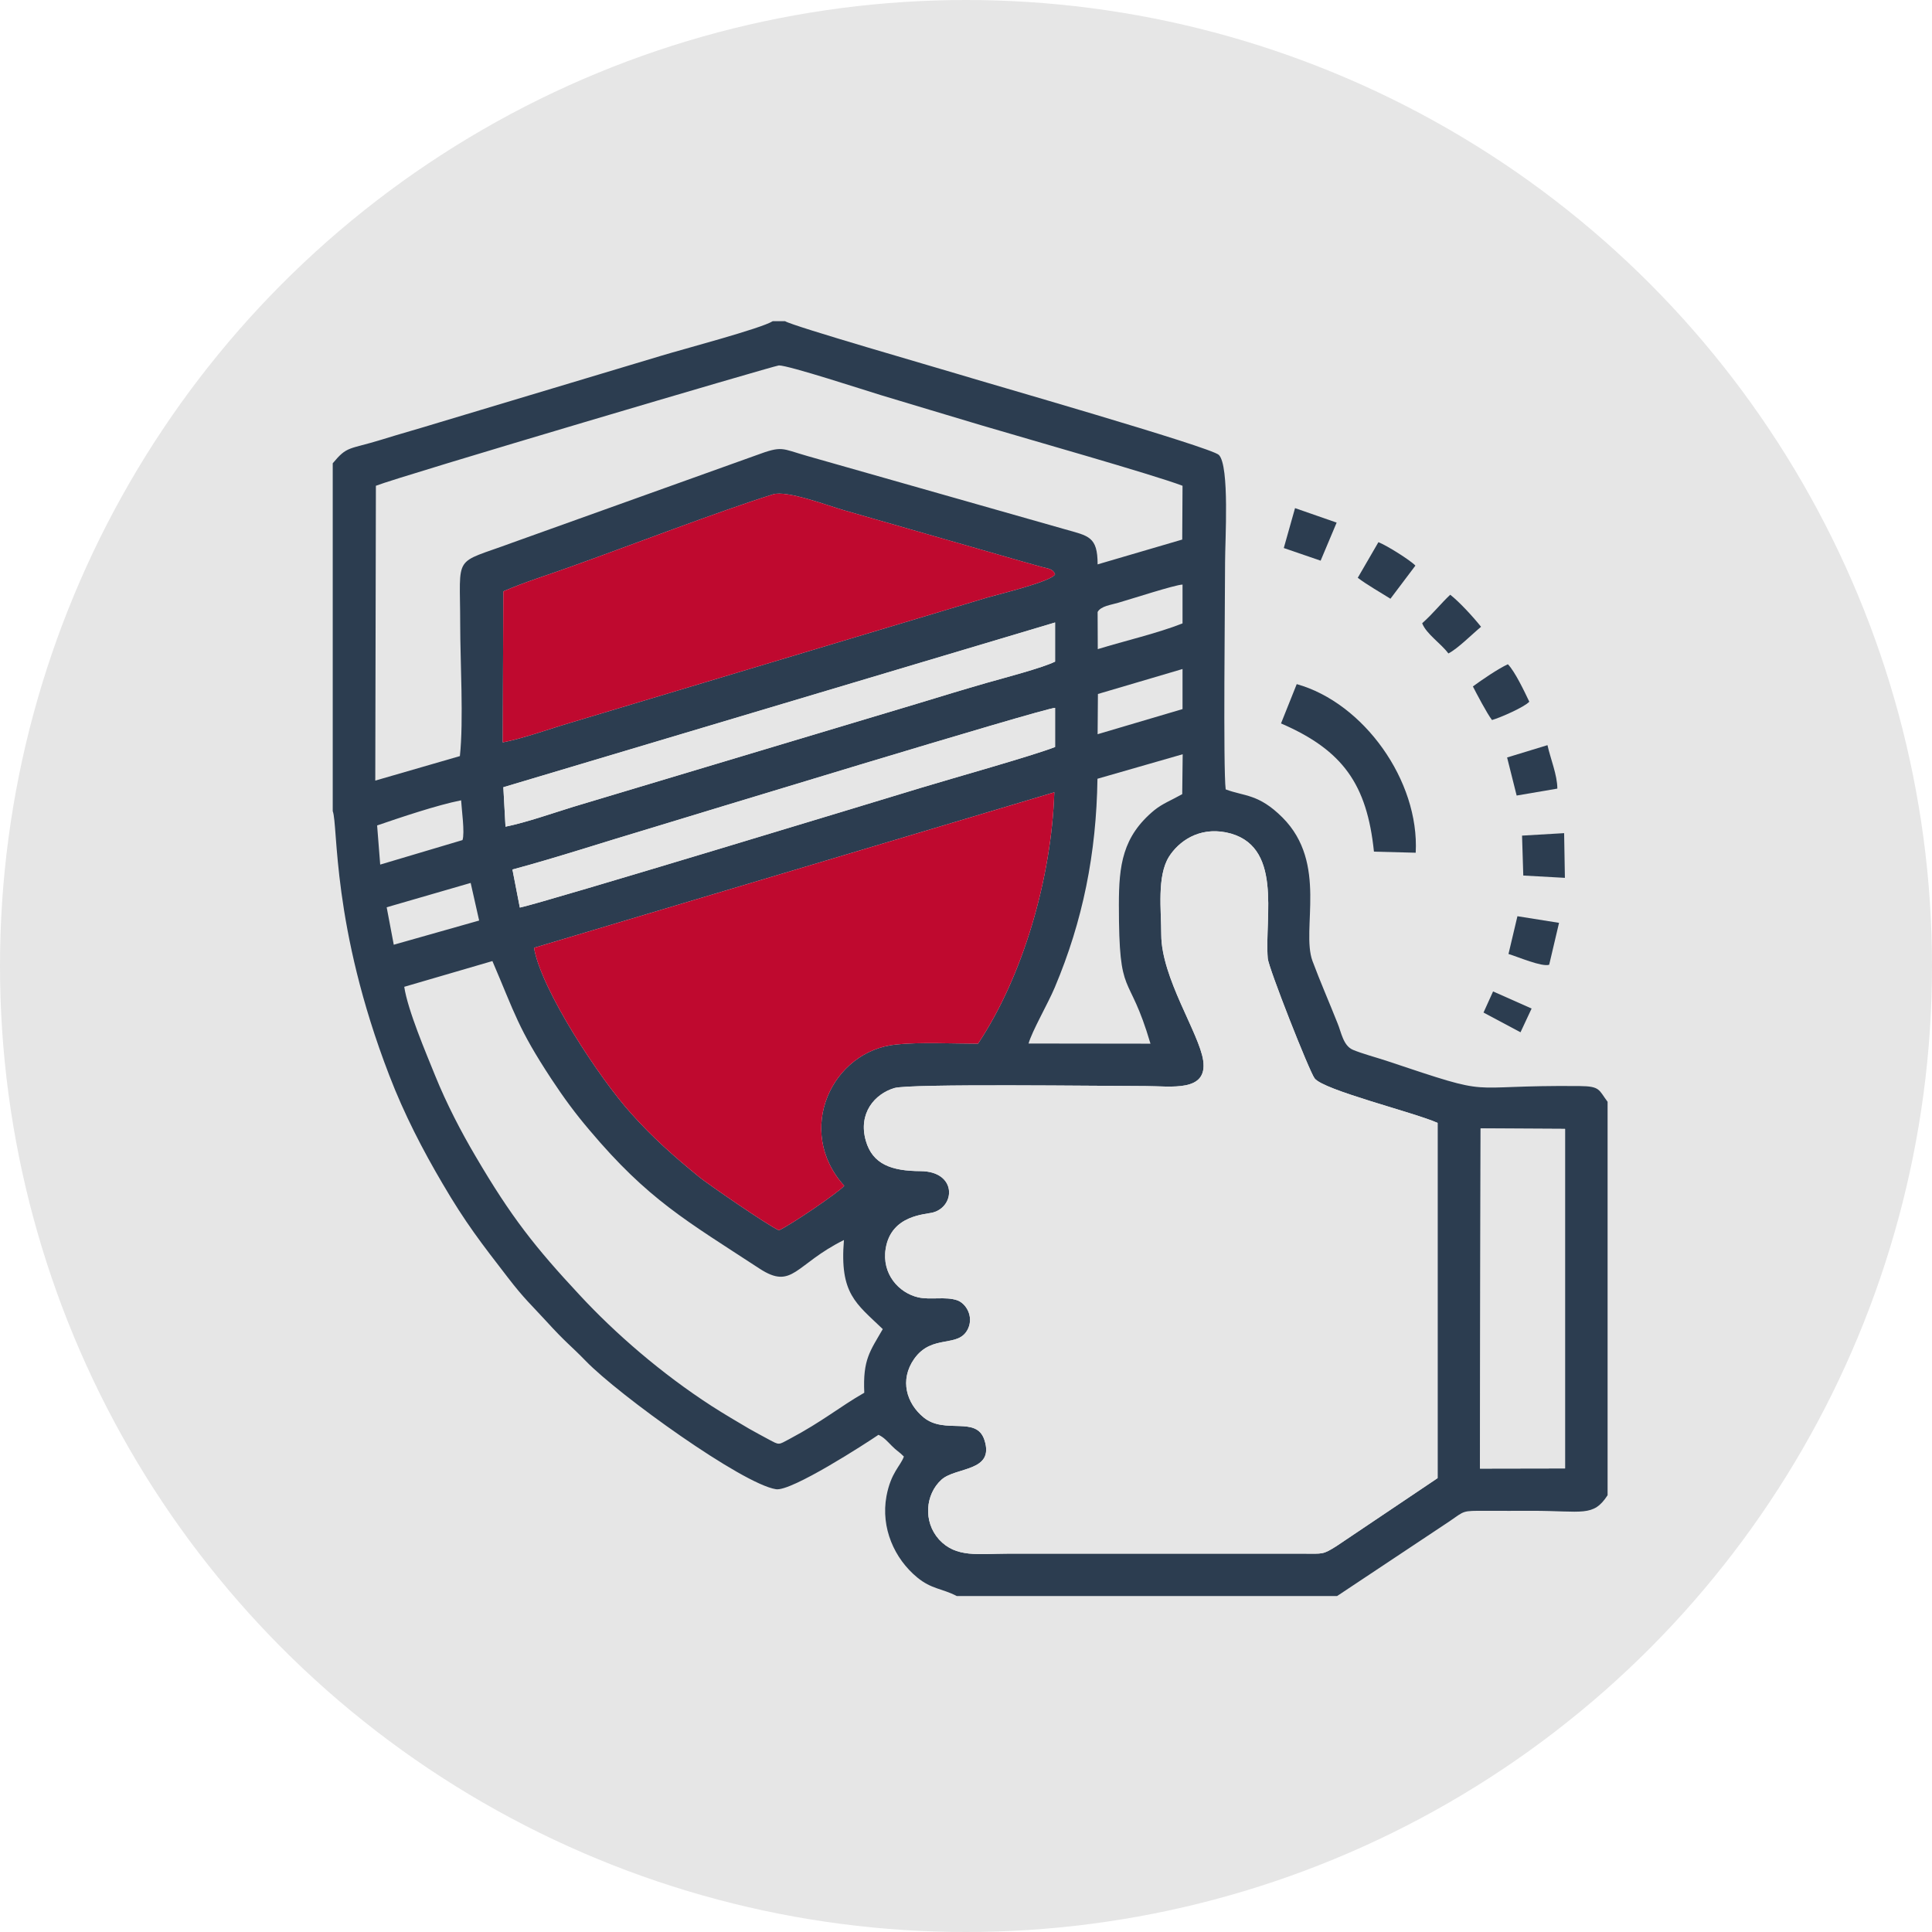
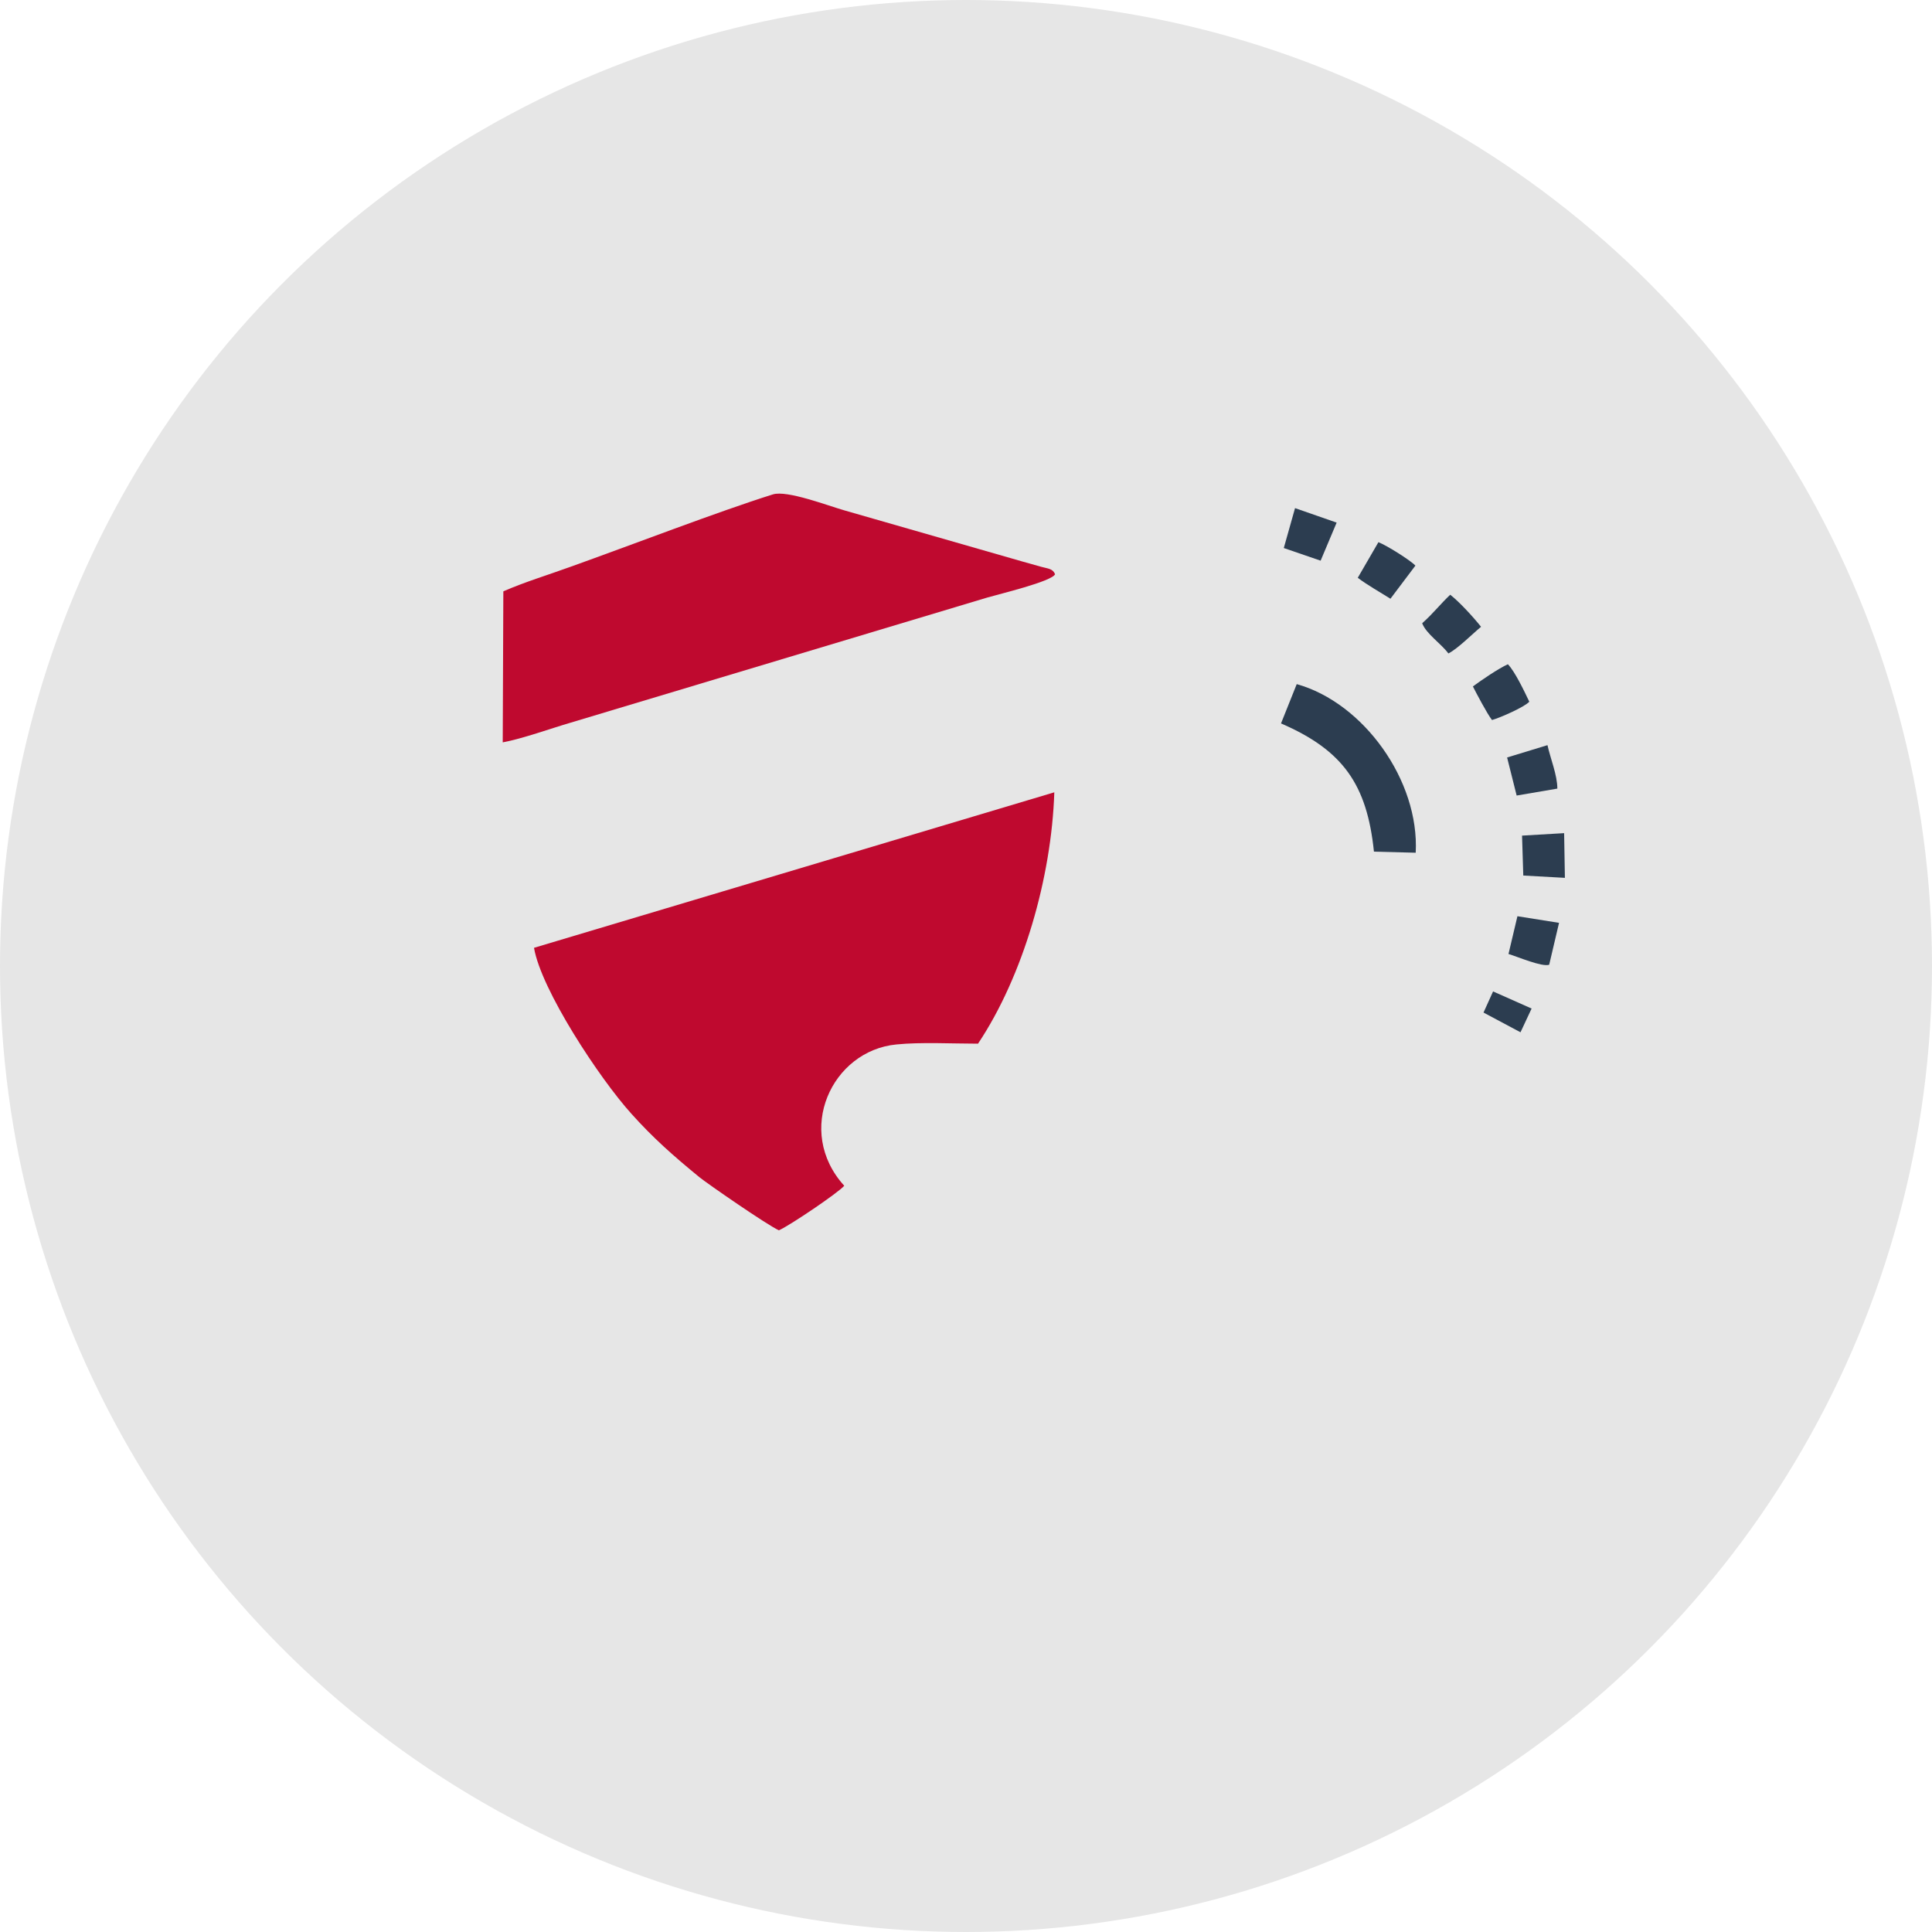
<svg xmlns="http://www.w3.org/2000/svg" xml:space="preserve" width="290px" height="290px" version="1.1" style="shape-rendering:geometricPrecision; text-rendering:geometricPrecision; image-rendering:optimizeQuality; fill-rule:evenodd; clip-rule:evenodd" viewBox="0 0 125.36 125.36">
  <defs>
    <style type="text/css"> .fil1 {fill:#2C3D50} .fil2 {fill:#BF092F} .fil0 {fill:#E6E6E6} </style>
  </defs>
  <g id="Слой_x0020_1">
    <circle class="fil0" cx="62.68" cy="62.68" r="62.68" />
-     <path class="fil1" d="M96.07 73.22l5.48 0.03 0 22.03 -5.52 0.01 0.04 -22.07zm-64.12 -10.86c1.47,3.43 1.66,4.35 3.82,7.64 0.81,1.23 1.56,2.25 2.48,3.33 3.81,4.52 6.27,5.87 11.04,8.99 2.15,1.4 2.29,-0.28 5.47,-1.86 -0.29,3.5 0.79,4.11 2.52,5.78 -0.82,1.43 -1.3,1.96 -1.2,4.13 -1.61,0.92 -2.67,1.84 -4.87,3.01 -0.72,0.38 -0.62,0.4 -1.35,0.01 -0.47,-0.26 -0.83,-0.44 -1.26,-0.69 -0.83,-0.49 -1.6,-0.94 -2.41,-1.46 -3.28,-2.12 -6.27,-4.72 -8.57,-7.2 -2.89,-3.1 -4.45,-5.07 -6.76,-9.01 -0.95,-1.61 -1.88,-3.4 -2.63,-5.25 -0.58,-1.44 -1.77,-4.22 -2,-5.75l5.72 -1.67zm54.77 37.96c-0.91,0.57 -0.85,0.49 -2.19,0.49l-19.13 0c-1.91,0 -3.36,0.29 -4.47,-0.92 -1.04,-1.16 -0.89,-2.93 0.16,-3.88 0.94,-0.84 3.45,-0.5 2.79,-2.56 -0.51,-1.62 -2.56,-0.34 -3.95,-1.48 -1.1,-0.9 -1.58,-2.42 -0.61,-3.8 1.17,-1.65 2.88,-0.66 3.49,-1.95 0.38,-0.81 -0.13,-1.65 -0.7,-1.85 -0.75,-0.26 -1.74,-0.01 -2.53,-0.19 -1.26,-0.29 -2.38,-1.52 -2.11,-3.17 0.36,-2.19 2.59,-2.2 3.08,-2.34 1.46,-0.41 1.53,-2.67 -0.83,-2.68 -1.87,-0.01 -3.1,-0.44 -3.54,-1.97 -0.51,-1.79 0.58,-3.04 1.85,-3.42 0.99,-0.3 13.52,-0.13 16.29,-0.13 1.66,0 4.05,0.42 3.75,-1.66 -0.25,-1.75 -2.71,-5.35 -2.72,-8.16 0,-1.6 -0.29,-3.79 0.5,-5.06 0.63,-0.99 1.92,-1.93 3.7,-1.58 3.74,0.76 2.49,5.45 2.71,8.18 0.05,0.61 2.69,7.32 3.04,7.78 0.58,0.77 6.46,2.21 7.98,2.89l0 23.05 -6.56 4.41zm-56.18 -43.03l0.55 2.44 -5.54 1.57 -0.46 -2.43 5.45 -1.58zm-6.07 -3.73c1.49,-0.51 3.88,-1.32 5.45,-1.63 0.03,0.56 0.25,2.11 0.09,2.58l-5.34 1.59 -0.2 -2.54zm43.94 -2.15c-0.18,5.53 -2.02,11.92 -4.95,16.31 -1.63,0 -3.72,-0.11 -5.29,0.05 -4.2,0.4 -6.62,5.61 -3.39,9.17 -0.4,0.46 -3.5,2.56 -4.24,2.89 -0.76,-0.34 -4.63,-3.02 -5.15,-3.44 -1.7,-1.39 -3.01,-2.55 -4.41,-4.11 -2.09,-2.31 -5.87,-8.06 -6.33,-10.78l33.76 -10.09zm8.33 -2.47l-0.03 2.59c-0.73,0.41 -1.26,0.6 -1.81,1.04 -2.07,1.71 -2.3,3.58 -2.3,6.14 0,6.3 0.62,4.14 2.05,9.01l-7.91 -0.01c0.22,-0.8 1.27,-2.61 1.7,-3.64 1.82,-4.31 2.7,-8.69 2.77,-13.54l5.53 -1.59zm-43.49 7.48c2.97,-0.8 5.9,-1.77 8.86,-2.65 1.99,-0.6 25.53,-7.8 26.35,-7.84l0 2.54c-1.49,0.58 -6.74,2.05 -8.71,2.65 -2.34,0.71 -24.64,7.5 -26.02,7.77l-0.48 -2.47zm43.48 -13.01l0 2.6 -5.51 1.63 0.02 -2.61 5.49 -1.62zm-8.27 -3.02l0 2.54c-0.83,0.41 -3.32,1.06 -4.41,1.37 -1.5,0.43 -3,0.89 -4.48,1.34l-22.37 6.71c-1.33,0.41 -3.06,1.02 -4.4,1.29l-0.14 -2.56 35.8 -10.69zm2.76 -0.68c0.21,-0.39 0.88,-0.46 1.34,-0.6 0.84,-0.24 3.66,-1.16 4.17,-1.18l0 2.52c-1.62,0.64 -3.74,1.13 -5.5,1.67l-0.01 -2.41zm-38.56 -1.34c1.37,-0.6 2.92,-1.07 4.35,-1.59 3.92,-1.4 9.6,-3.59 13.14,-4.7 0.91,-0.29 3.59,0.74 4.65,1.04l11.56 3.32c0.39,0.11 0.8,0.23 1.21,0.34 0.43,0.12 0.74,0.11 0.89,0.48 -0.21,0.47 -3.64,1.29 -4.39,1.51l-27.04 8.12c-1.33,0.39 -3.09,1.03 -4.41,1.28l0.04 -9.8zm-8.27 -6.85c1.56,-0.62 25.91,-7.81 26.15,-7.81 0.65,0 5.57,1.61 6.59,1.92 2.18,0.66 4.36,1.31 6.56,1.97 2.55,0.76 11.19,3.21 13.04,3.92l-0.02 3.49 -5.49 1.61c0,-1.82 -0.59,-1.84 -2.13,-2.28l-16.7 -4.75c-1.72,-0.49 -1.6,-0.69 -3.35,-0.04l-15.79 5.66c-3.91,1.45 -3.39,0.63 -3.39,5.28 0,2.44 0.23,6.25 -0.02,8.57l-5.49 1.59 0.04 -19.13zm-2.8 -1.46l0 22.57c0.36,0.96 -0.08,7.43 3.67,17.15 0.97,2.53 2.19,4.87 3.45,7.01 1.49,2.55 2.52,3.87 4.24,6.1 1.07,1.39 1.49,1.74 2.48,2.82 1.3,1.43 1.59,1.58 2.58,2.6 2.15,2.22 10.16,7.98 12.34,8.32 1,0.16 5.86,-2.99 6.65,-3.53 0.36,0.16 0.6,0.45 0.85,0.7 0.34,0.35 0.5,0.4 0.8,0.71 -0.22,0.62 -0.84,1.03 -1.13,2.57 -0.38,2.06 0.52,4.06 1.99,5.27 0.93,0.77 1.61,0.71 2.57,1.21l24.68 0 7.28 -4.84c1.04,-0.71 0.8,-0.69 2.38,-0.69 0.99,0.01 1.98,0 2.97,0 3.31,0 3.99,0.42 4.92,-1.01l0 -25.53c-0.58,-0.77 -0.47,-1.01 -1.81,-1.02 -7.89,-0.08 -5.16,0.83 -12.57,-1.65 -0.64,-0.21 -1.54,-0.45 -2.14,-0.7 -0.64,-0.27 -0.76,-1.15 -1,-1.72 -0.54,-1.36 -1.13,-2.71 -1.63,-4.05 -0.75,-2.06 1.02,-6.33 -1.94,-9.3 -1.56,-1.56 -2.48,-1.37 -3.69,-1.83 -0.17,-1.31 -0.04,-12.4 -0.04,-14.74 0,-1.42 0.3,-6.23 -0.4,-6.96 -0.48,-0.5 -15.46,-4.79 -16.87,-5.23 -1.45,-0.44 -10.76,-3.12 -11.28,-3.45l-0.8 0c-0.73,0.47 -5.91,1.84 -7.19,2.23l-14.52 4.36c-1.23,0.38 -2.43,0.71 -3.68,1.1 -2.15,0.66 -2.21,0.39 -3.16,1.53z" />
    <path class="fil0" d="M93.28 95.91l0 -23.05c-1.52,-0.68 -7.4,-2.12 -7.98,-2.89 -0.35,-0.46 -2.99,-7.17 -3.04,-7.78 -0.22,-2.73 1.03,-7.42 -2.71,-8.18 -1.78,-0.35 -3.07,0.59 -3.7,1.58 -0.79,1.27 -0.5,3.46 -0.5,5.06 0.01,2.81 2.47,6.41 2.72,8.16 0.3,2.08 -2.09,1.66 -3.75,1.66 -2.77,0 -15.3,-0.17 -16.29,0.13 -1.27,0.38 -2.36,1.63 -1.85,3.42 0.44,1.53 1.67,1.96 3.54,1.97 2.36,0.01 2.29,2.27 0.83,2.68 -0.49,0.14 -2.72,0.15 -3.08,2.34 -0.27,1.65 0.85,2.88 2.11,3.17 0.79,0.18 1.78,-0.07 2.53,0.19 0.57,0.2 1.08,1.04 0.7,1.85 -0.61,1.29 -2.32,0.3 -3.49,1.95 -0.97,1.38 -0.49,2.9 0.61,3.8 1.39,1.14 3.44,-0.14 3.95,1.48 0.66,2.06 -1.85,1.72 -2.79,2.56 -1.05,0.95 -1.2,2.72 -0.16,3.88 1.11,1.21 2.56,0.92 4.47,0.92l19.13 0c1.34,0 1.28,0.08 2.19,-0.49l6.56 -4.41z" />
    <path class="fil2" d="M34.65 61.5c0.46,2.72 4.24,8.47 6.33,10.78 1.4,1.56 2.71,2.72 4.41,4.11 0.52,0.42 4.39,3.1 5.15,3.44 0.74,-0.33 3.84,-2.43 4.24,-2.89 -3.23,-3.56 -0.81,-8.77 3.39,-9.17 1.57,-0.16 3.66,-0.05 5.29,-0.05 2.93,-4.39 4.77,-10.78 4.95,-16.31l-33.76 10.09z" />
    <path class="fil2" d="M32.66 38.37l-0.04 9.8c1.32,-0.25 3.08,-0.89 4.41,-1.28l27.04 -8.12c0.75,-0.22 4.18,-1.04 4.39,-1.51 -0.15,-0.37 -0.46,-0.36 -0.89,-0.48 -0.41,-0.11 -0.82,-0.23 -1.21,-0.34l-11.56 -3.32c-1.06,-0.3 -3.74,-1.33 -4.65,-1.04 -3.54,1.11 -9.22,3.3 -13.14,4.7 -1.43,0.52 -2.98,0.99 -4.35,1.59z" />
    <polygon class="fil0" points="96.03,95.29 101.55,95.28 101.55,73.25 96.07,73.22 " />
    <path class="fil0" d="M33.25 56.42l0.48 2.47c1.38,-0.27 23.68,-7.06 26.02,-7.77 1.97,-0.6 7.22,-2.07 8.71,-2.65l0 -2.54c-0.82,0.04 -24.36,7.24 -26.35,7.84 -2.96,0.88 -5.89,1.85 -8.86,2.65z" />
    <path class="fil0" d="M32.66 51.08l0.14 2.56c1.34,-0.27 3.07,-0.88 4.4,-1.29l22.37 -6.71c1.48,-0.45 2.98,-0.91 4.48,-1.34 1.09,-0.31 3.58,-0.96 4.41,-1.37l0 -2.54 -35.8 10.69z" />
    <path class="fil1" d="M83.12 46.94c4.02,1.74 5.58,3.96 6.03,8.32l2.71 0.07c0.25,-4.68 -3.39,-9.73 -7.72,-10.94l-1.02 2.55z" />
    <path class="fil1" d="M92.28 40.44c0.26,0.69 1.22,1.31 1.7,1.96 0.6,-0.3 1.56,-1.27 2.12,-1.73 -0.51,-0.64 -1.4,-1.61 -2,-2.08 -0.63,0.59 -1.08,1.19 -1.82,1.85z" />
    <path class="fil1" d="M95.57 44.54c0.23,0.45 0.91,1.75 1.24,2.18 0.56,-0.16 2.12,-0.85 2.42,-1.19 -0.31,-0.65 -0.93,-1.96 -1.39,-2.43 -0.63,0.29 -1.7,1.02 -2.27,1.44z" />
    <path class="fil1" d="M97.79 49.15l0.62 2.47 2.64 -0.45c0,-0.88 -0.45,-1.95 -0.64,-2.82l-2.62 0.8z" />
    <polygon class="fil1" points="98.84,56.81 101.54,56.96 101.49,54.06 98.76,54.22 " />
    <path class="fil1" d="M101.16 59.88l-2.7 -0.43 -0.58 2.45c0.63,0.19 2.15,0.85 2.64,0.7l0.64 -2.72z" />
    <path class="fil1" d="M88.1 37.49c0.6,0.46 1.54,0.99 2.12,1.36l1.62 -2.15c-0.34,-0.36 -1.88,-1.32 -2.4,-1.52l-1.34 2.31z" />
    <polygon class="fil1" points="83.3,35.56 85.69,36.38 86.73,33.91 84.03,32.97 " />
    <polygon class="fil1" points="99.38,65.44 96.88,64.33 96.26,65.7 98.66,66.98 " />
  </g>
</svg>